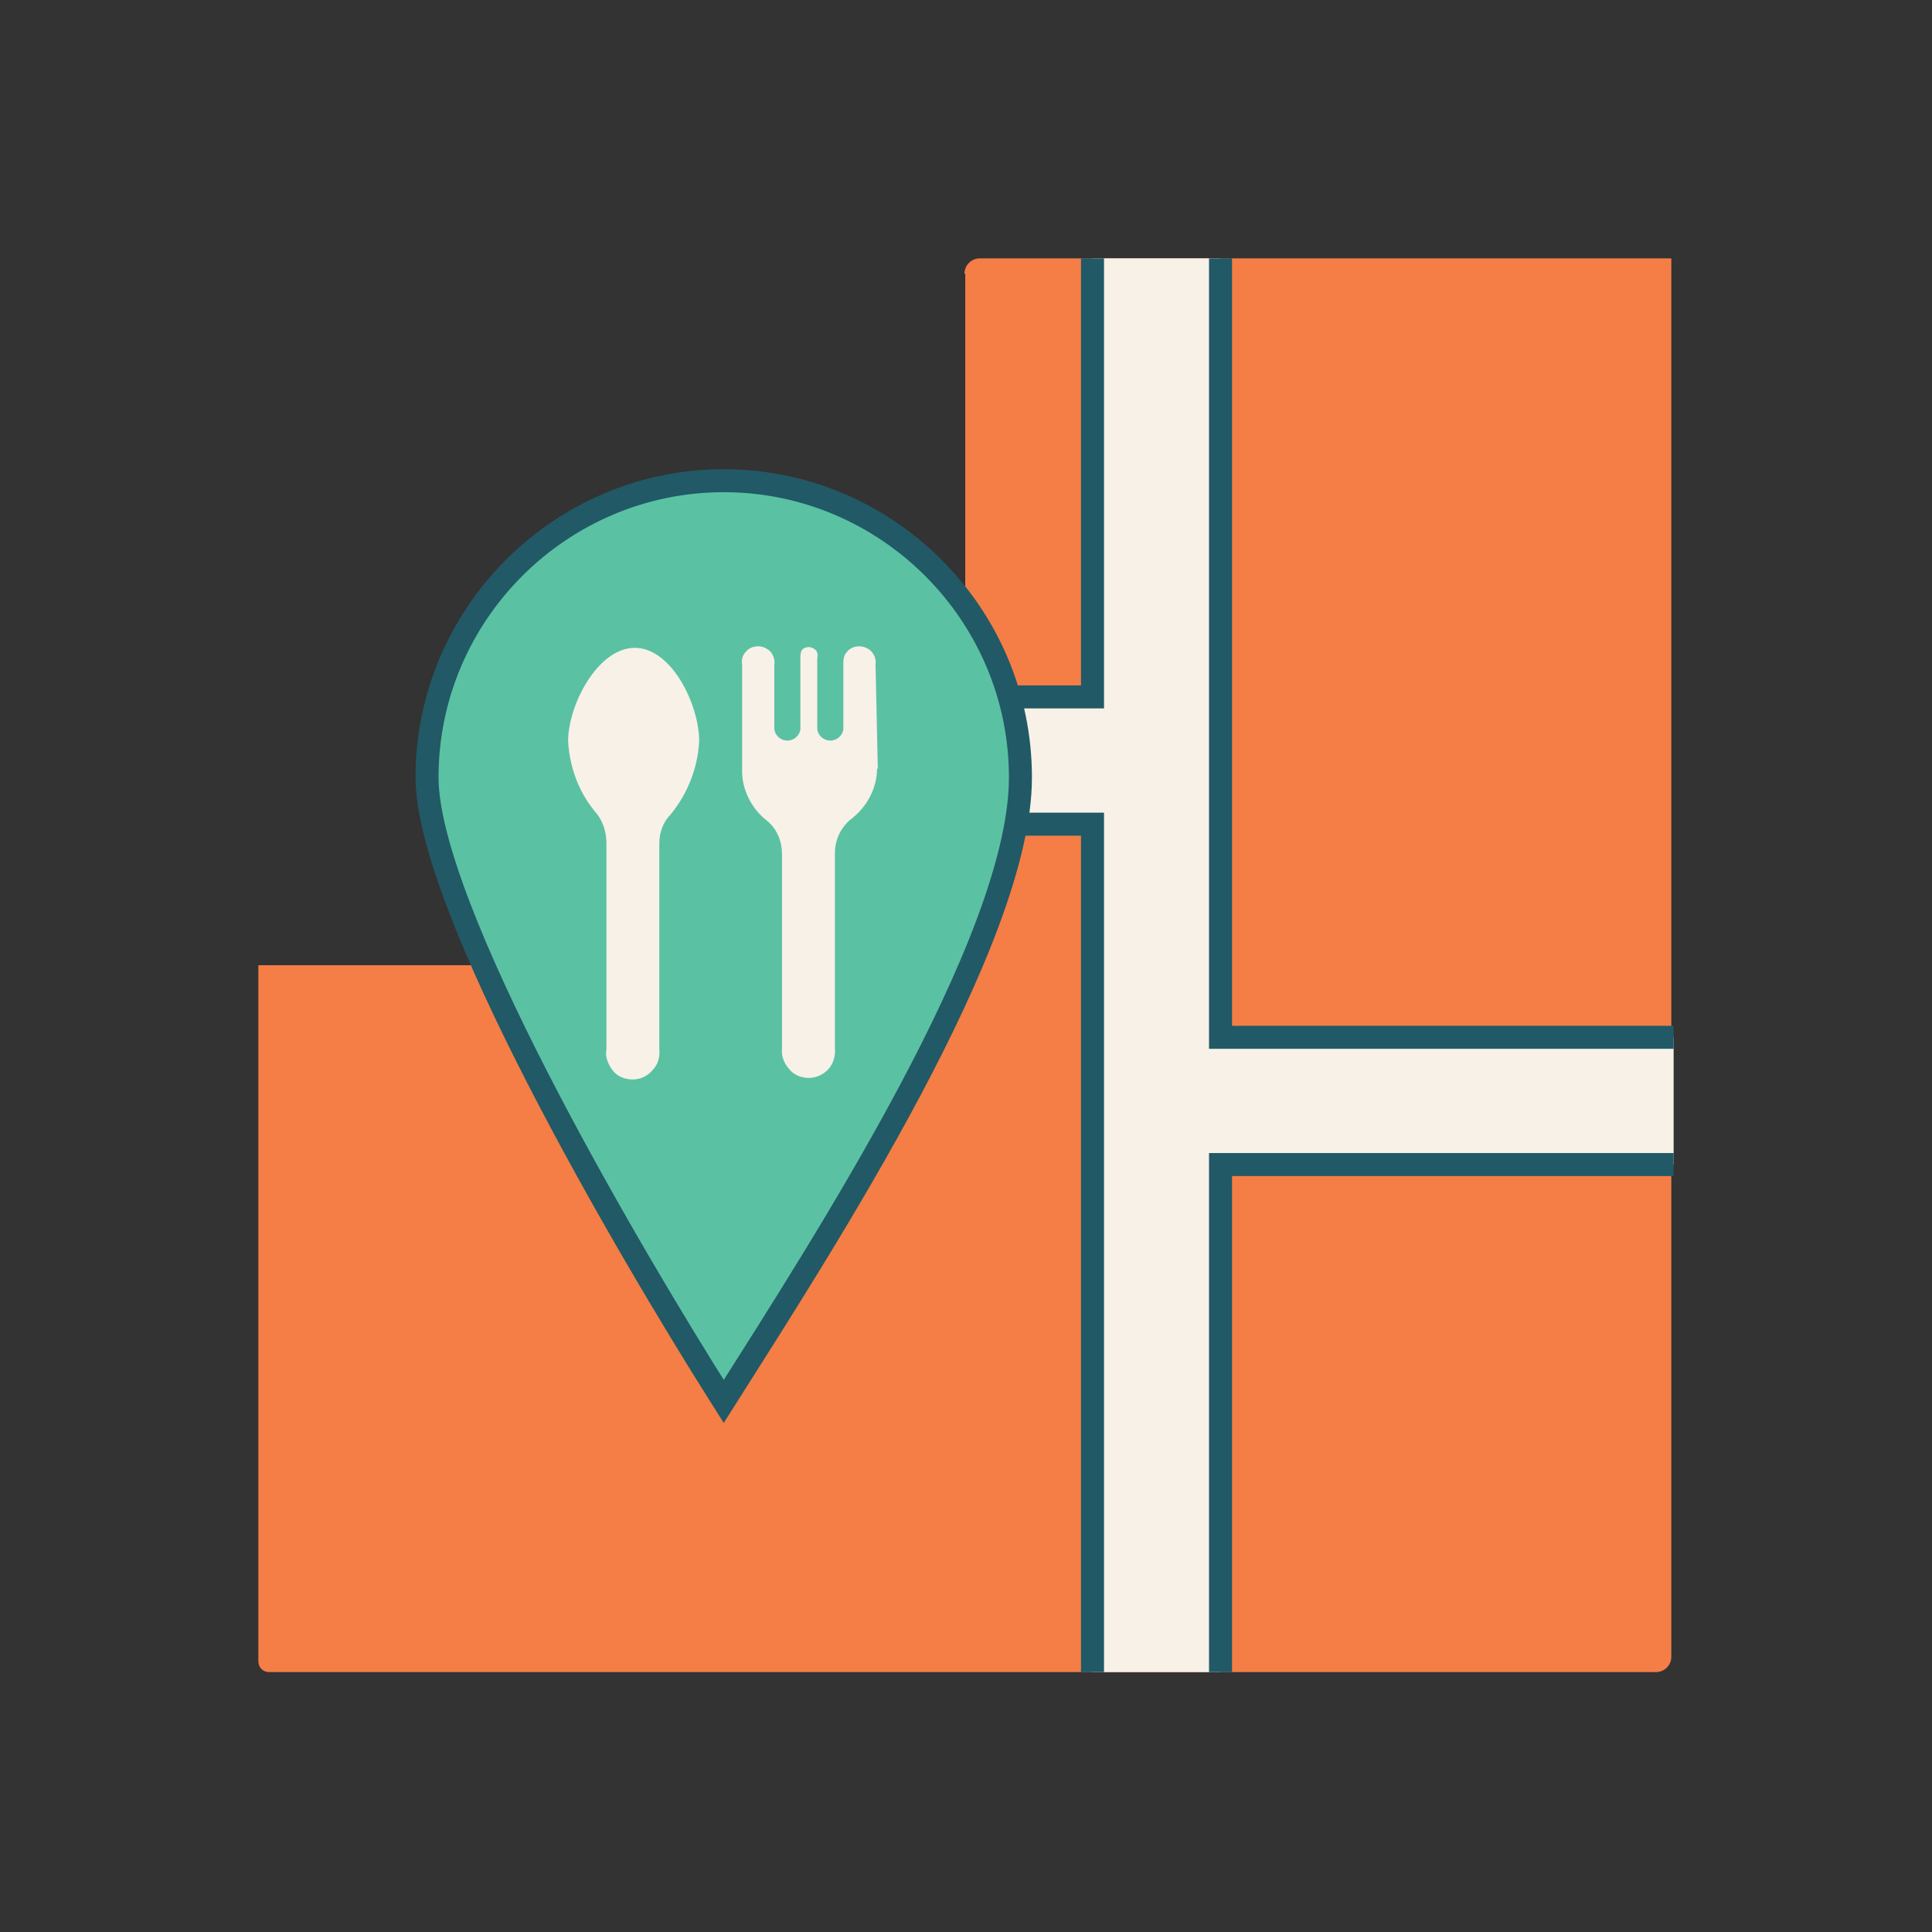
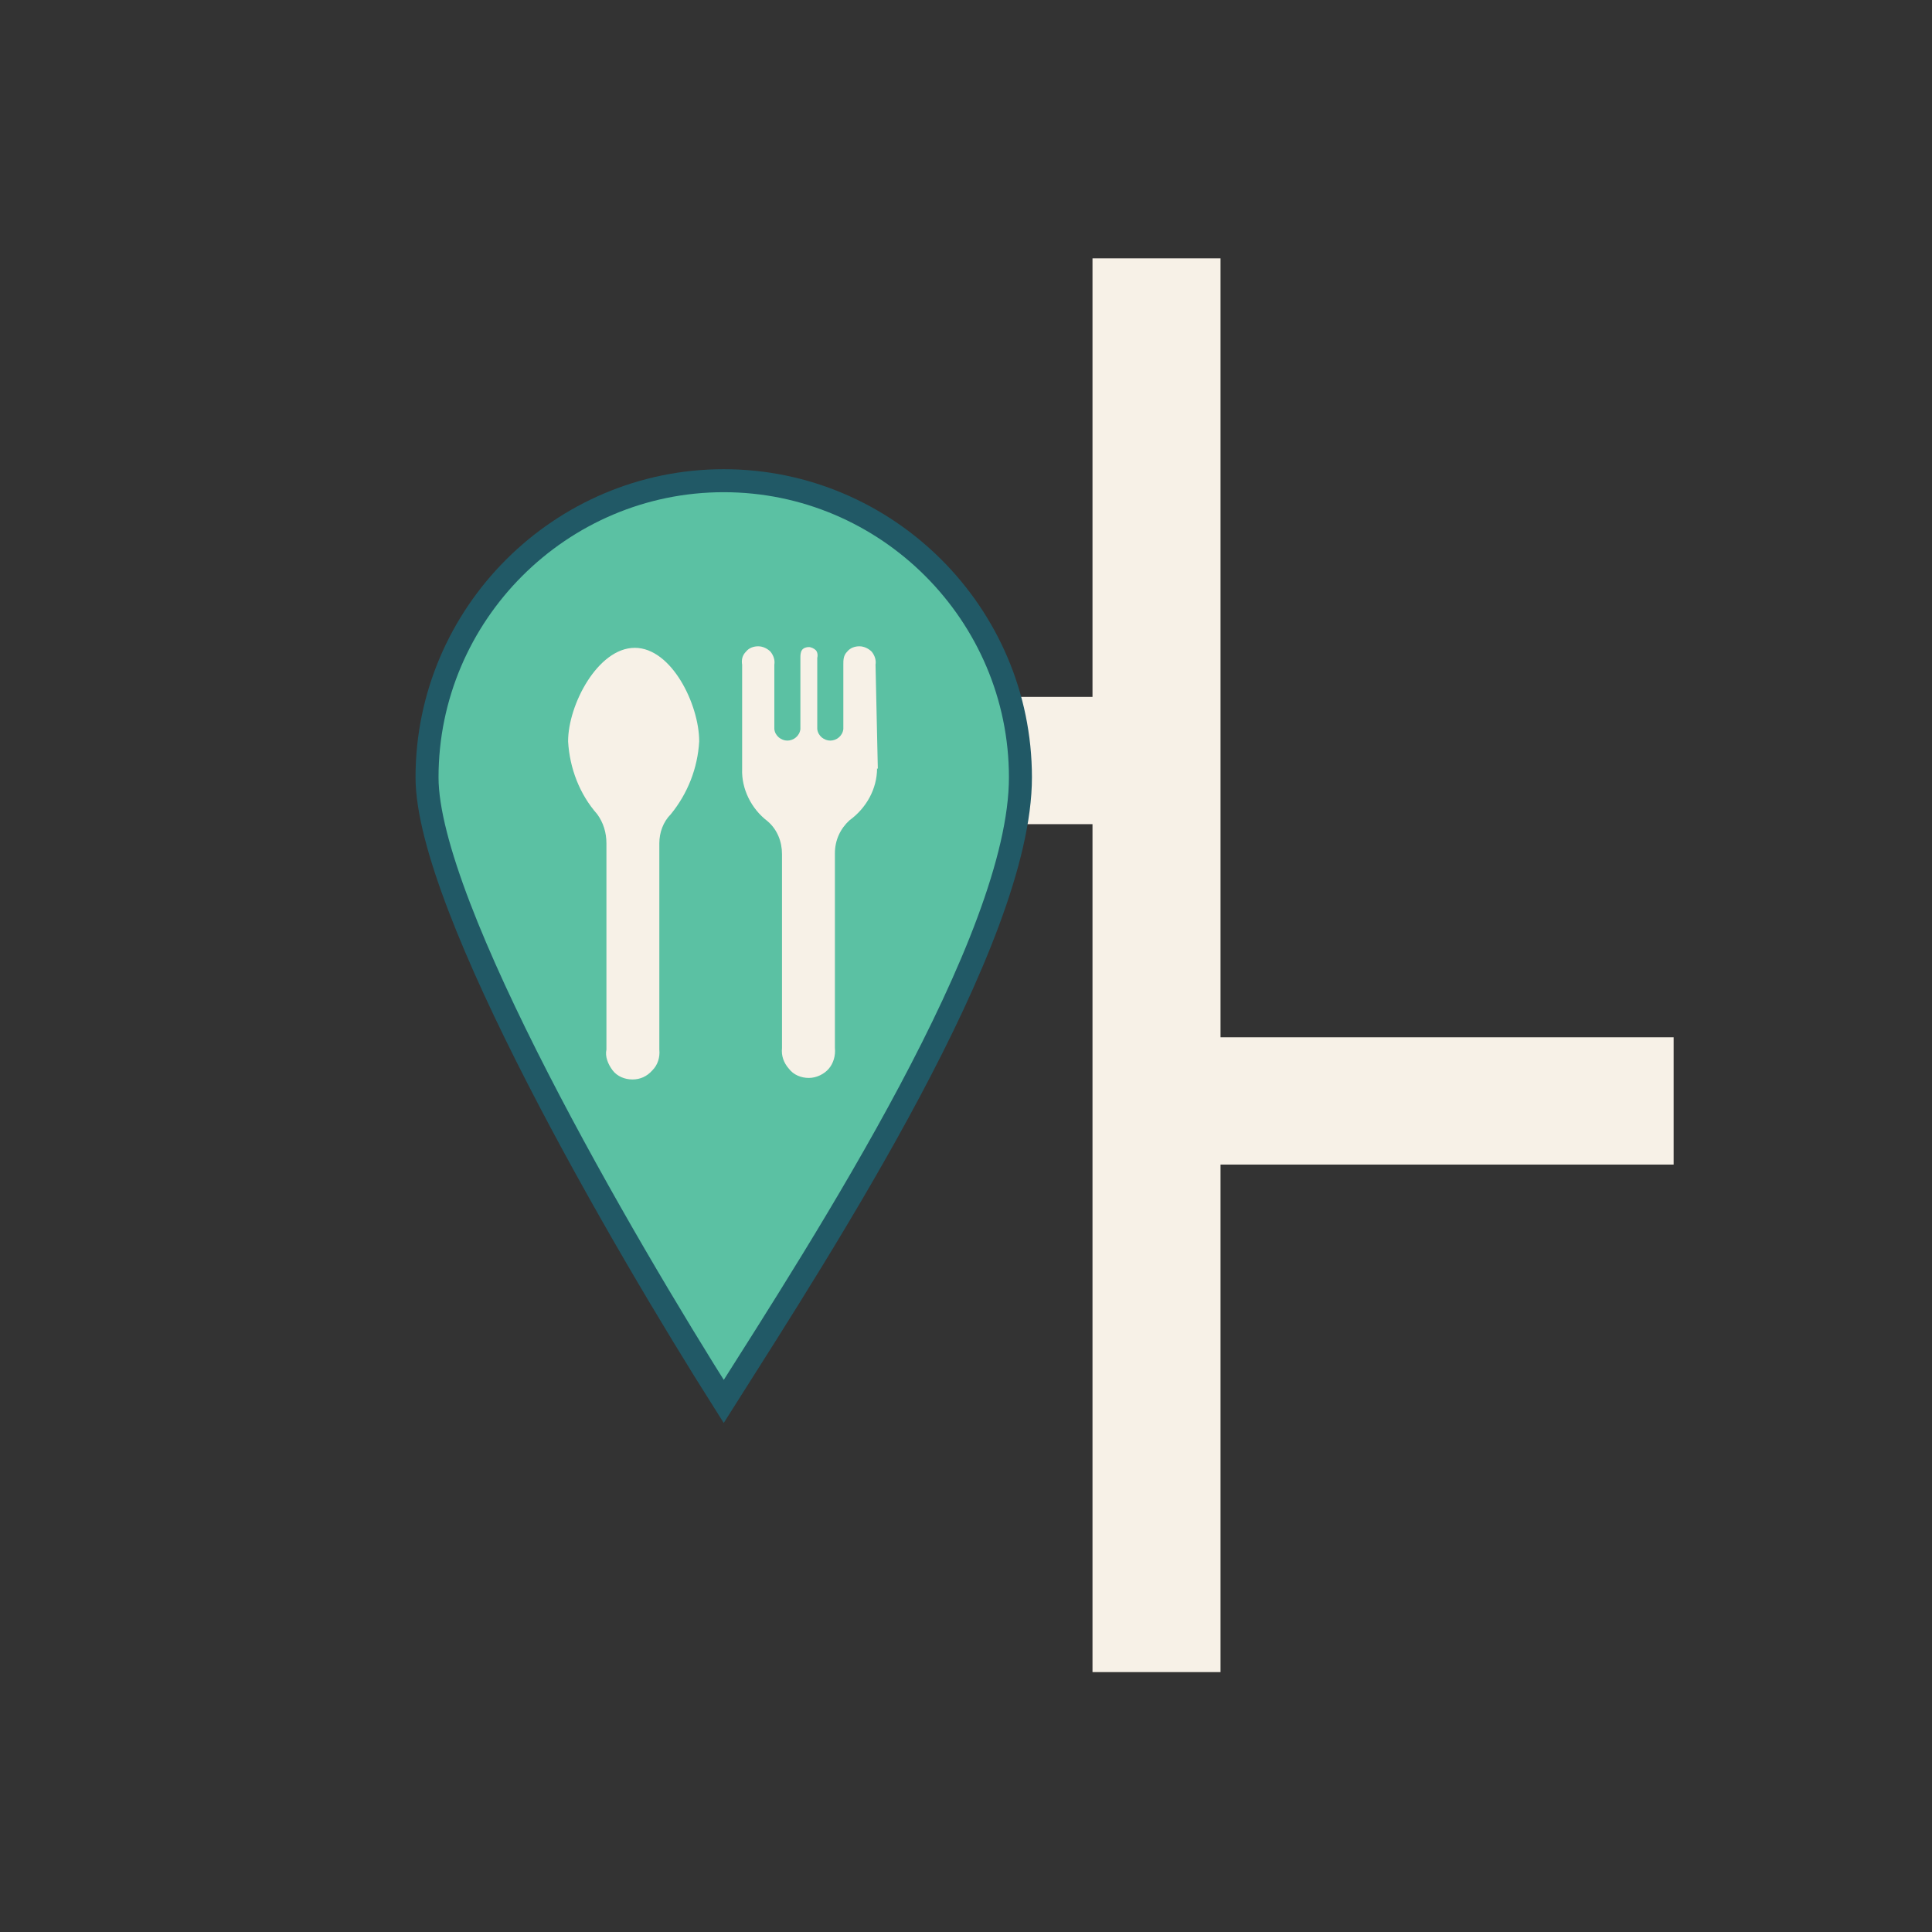
<svg xmlns="http://www.w3.org/2000/svg" id="INSPO" version="1.1" viewBox="0 0 252 252">
  <rect x="0" y="0" width="252" height="252" fill="#333333" stroke="none" />
  <defs>
    <style>
      .st0 {
        fill: none;
      }

      .st0, .st1 {
        stroke: #215966;
        stroke-miterlimit: 10;
        stroke-width: 3px;
      }

      .st2 {
        fill: #f7f1e7;
      }

      .st3 {
        fill: #f47e45;
      }

      .st1 {
        fill: #5bc1a3;
      }
    </style>
  </defs>
-   <path class="st3" d="M125.9,35.7v88.7c0,.8-.7,1.5-1.5,1.5H33.7v90.8c0,.8.6,1.4,1.4,1.4h180.9c1.1,0,2-.9,2-2v-88.2s0,0,0,0V33.7h-90.2c-1.1,0-2,.9-2,2Z" />
  <polygon class="st2" points="64 107.5 142.5 107.5 142.5 218.1 159.2 218.1 159.2 151.9 218.3 151.9 218.3 135.3 159.2 135.3 159.2 33.7 142.5 33.7 142.5 90.9 64 90.9 64 107.5" />
-   <polyline class="st0" points="64 107.5 142.5 107.5 142.5 218.1" />
-   <polyline class="st0" points="142.5 33.7 142.5 90.9 64 90.9" />
-   <polyline class="st0" points="159.2 218.1 159.2 151.9 218.3 151.9" />
-   <polyline class="st0" points="218.3 135.3 159.2 135.3 159.2 33.7" />
  <g>
    <path class="st1" d="M55.7,101.4c0-21.3,17.4-38.7,38.7-38.7s38.7,17.4,38.7,38.7-25.6,60.7-38.7,81.4c-13.1-20.7-38.7-64.6-38.7-81.4Z" />
    <path class="st2" d="M77.9,106.2c-2.3-2.6-3.6-6-3.8-9.5,0-4.8,3.9-12.2,8.7-12.2,4.8,0,8.4,7.4,8.4,12.2-.2,3.5-1.5,6.8-3.7,9.5-1,1-1.5,2.4-1.5,3.8v26.9c.1,1-.2,2-.9,2.7-.7.8-1.6,1.2-2.6,1.2s-2-.4-2.6-1.2-1-1.8-.8-2.7v-26.9c0-1.4-.4-2.7-1.2-3.8h0ZM114.4,100.2c0,2.7-1.4,5.2-3.6,6.8-1.2,1.1-1.9,2.6-1.9,4.3v25.4c.1,1-.2,2-.8,2.7s-1.6,1.2-2.6,1.2-2-.4-2.6-1.2c-.7-.8-1-1.7-.9-2.7v-25.3c0-1.6-.6-3.2-1.9-4.3-2.1-1.6-3.4-4.2-3.3-6.8v-13.6c-.1-.6,0-1.2.5-1.7.4-.5,1-.7,1.6-.7s1.2.3,1.6.7c.4.5.6,1.1.5,1.7v8.4c.1.9.9,1.5,1.7,1.5s1.6-.6,1.7-1.5v-9.3c0-.3,0-.7.2-1,.2-.3.6-.4.9-.4s.7.2.9.4.3.6.2,1v9.3c.1.9.9,1.5,1.7,1.5s1.6-.6,1.7-1.5v-8.4c0-.6,0-1.2.5-1.7.4-.5,1-.7,1.6-.7s1.2.3,1.6.7c.4.5.6,1.1.5,1.7l.3,13.6Z" />
  </g>
</svg>